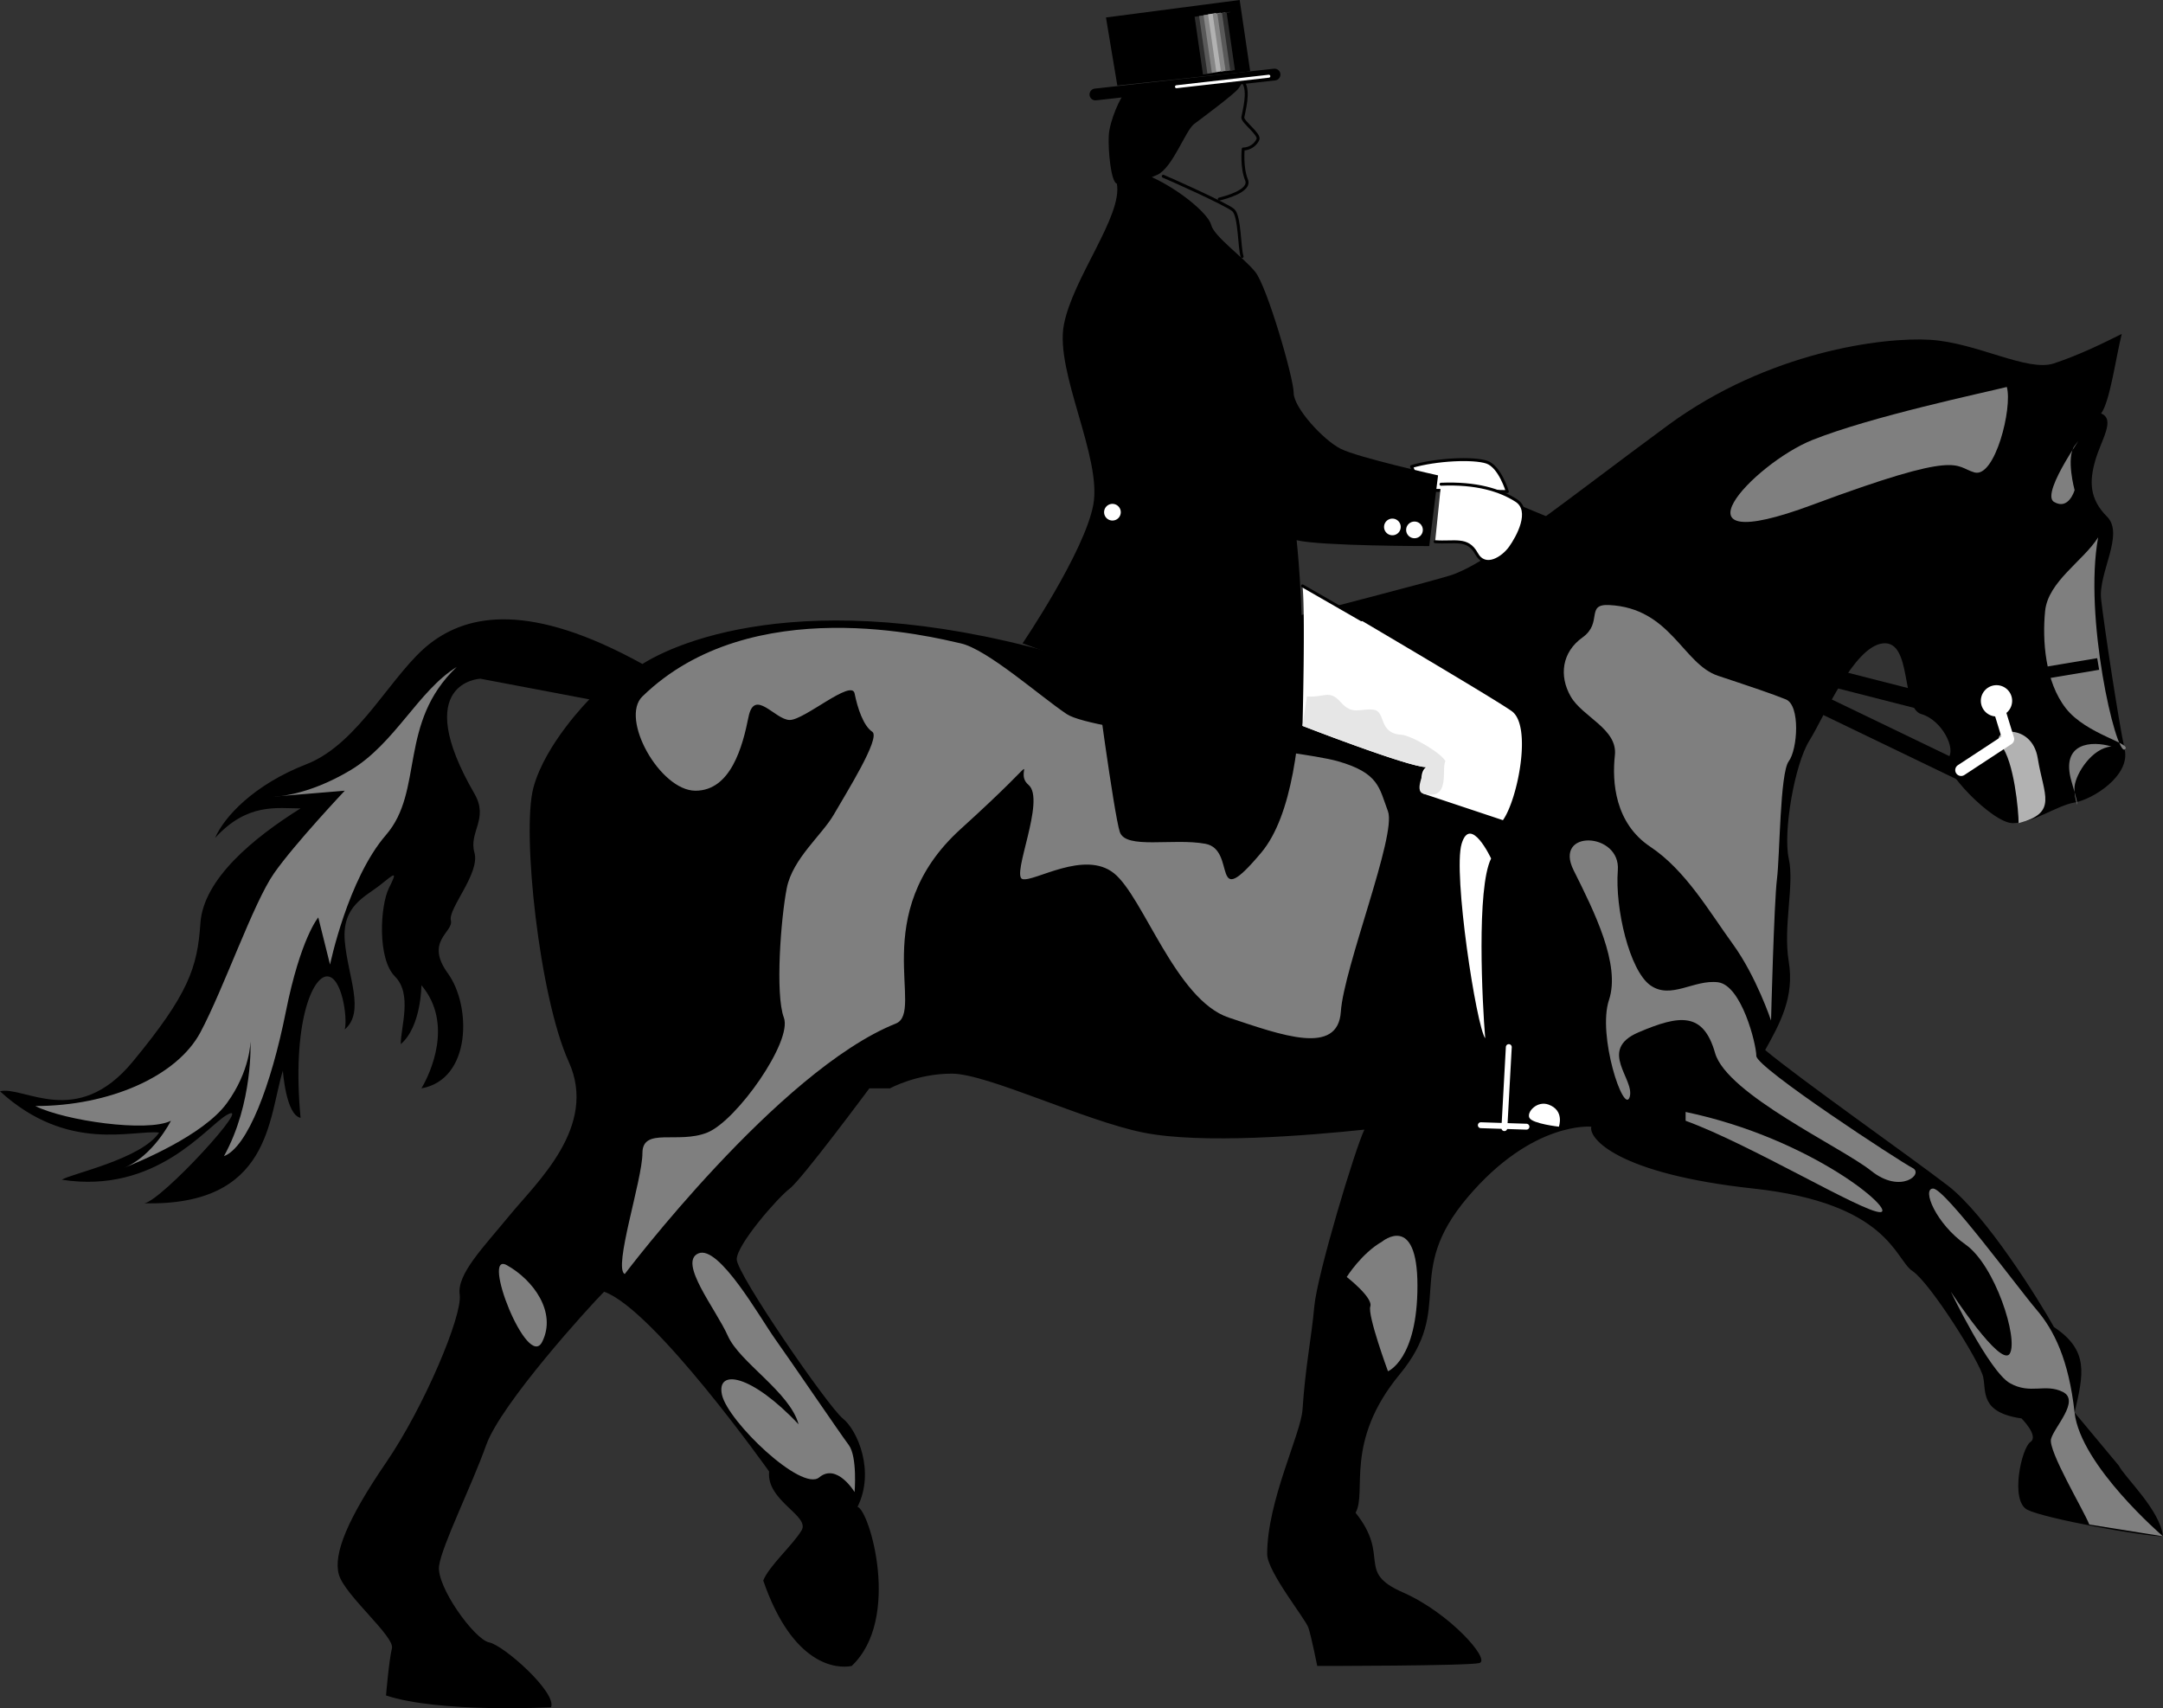
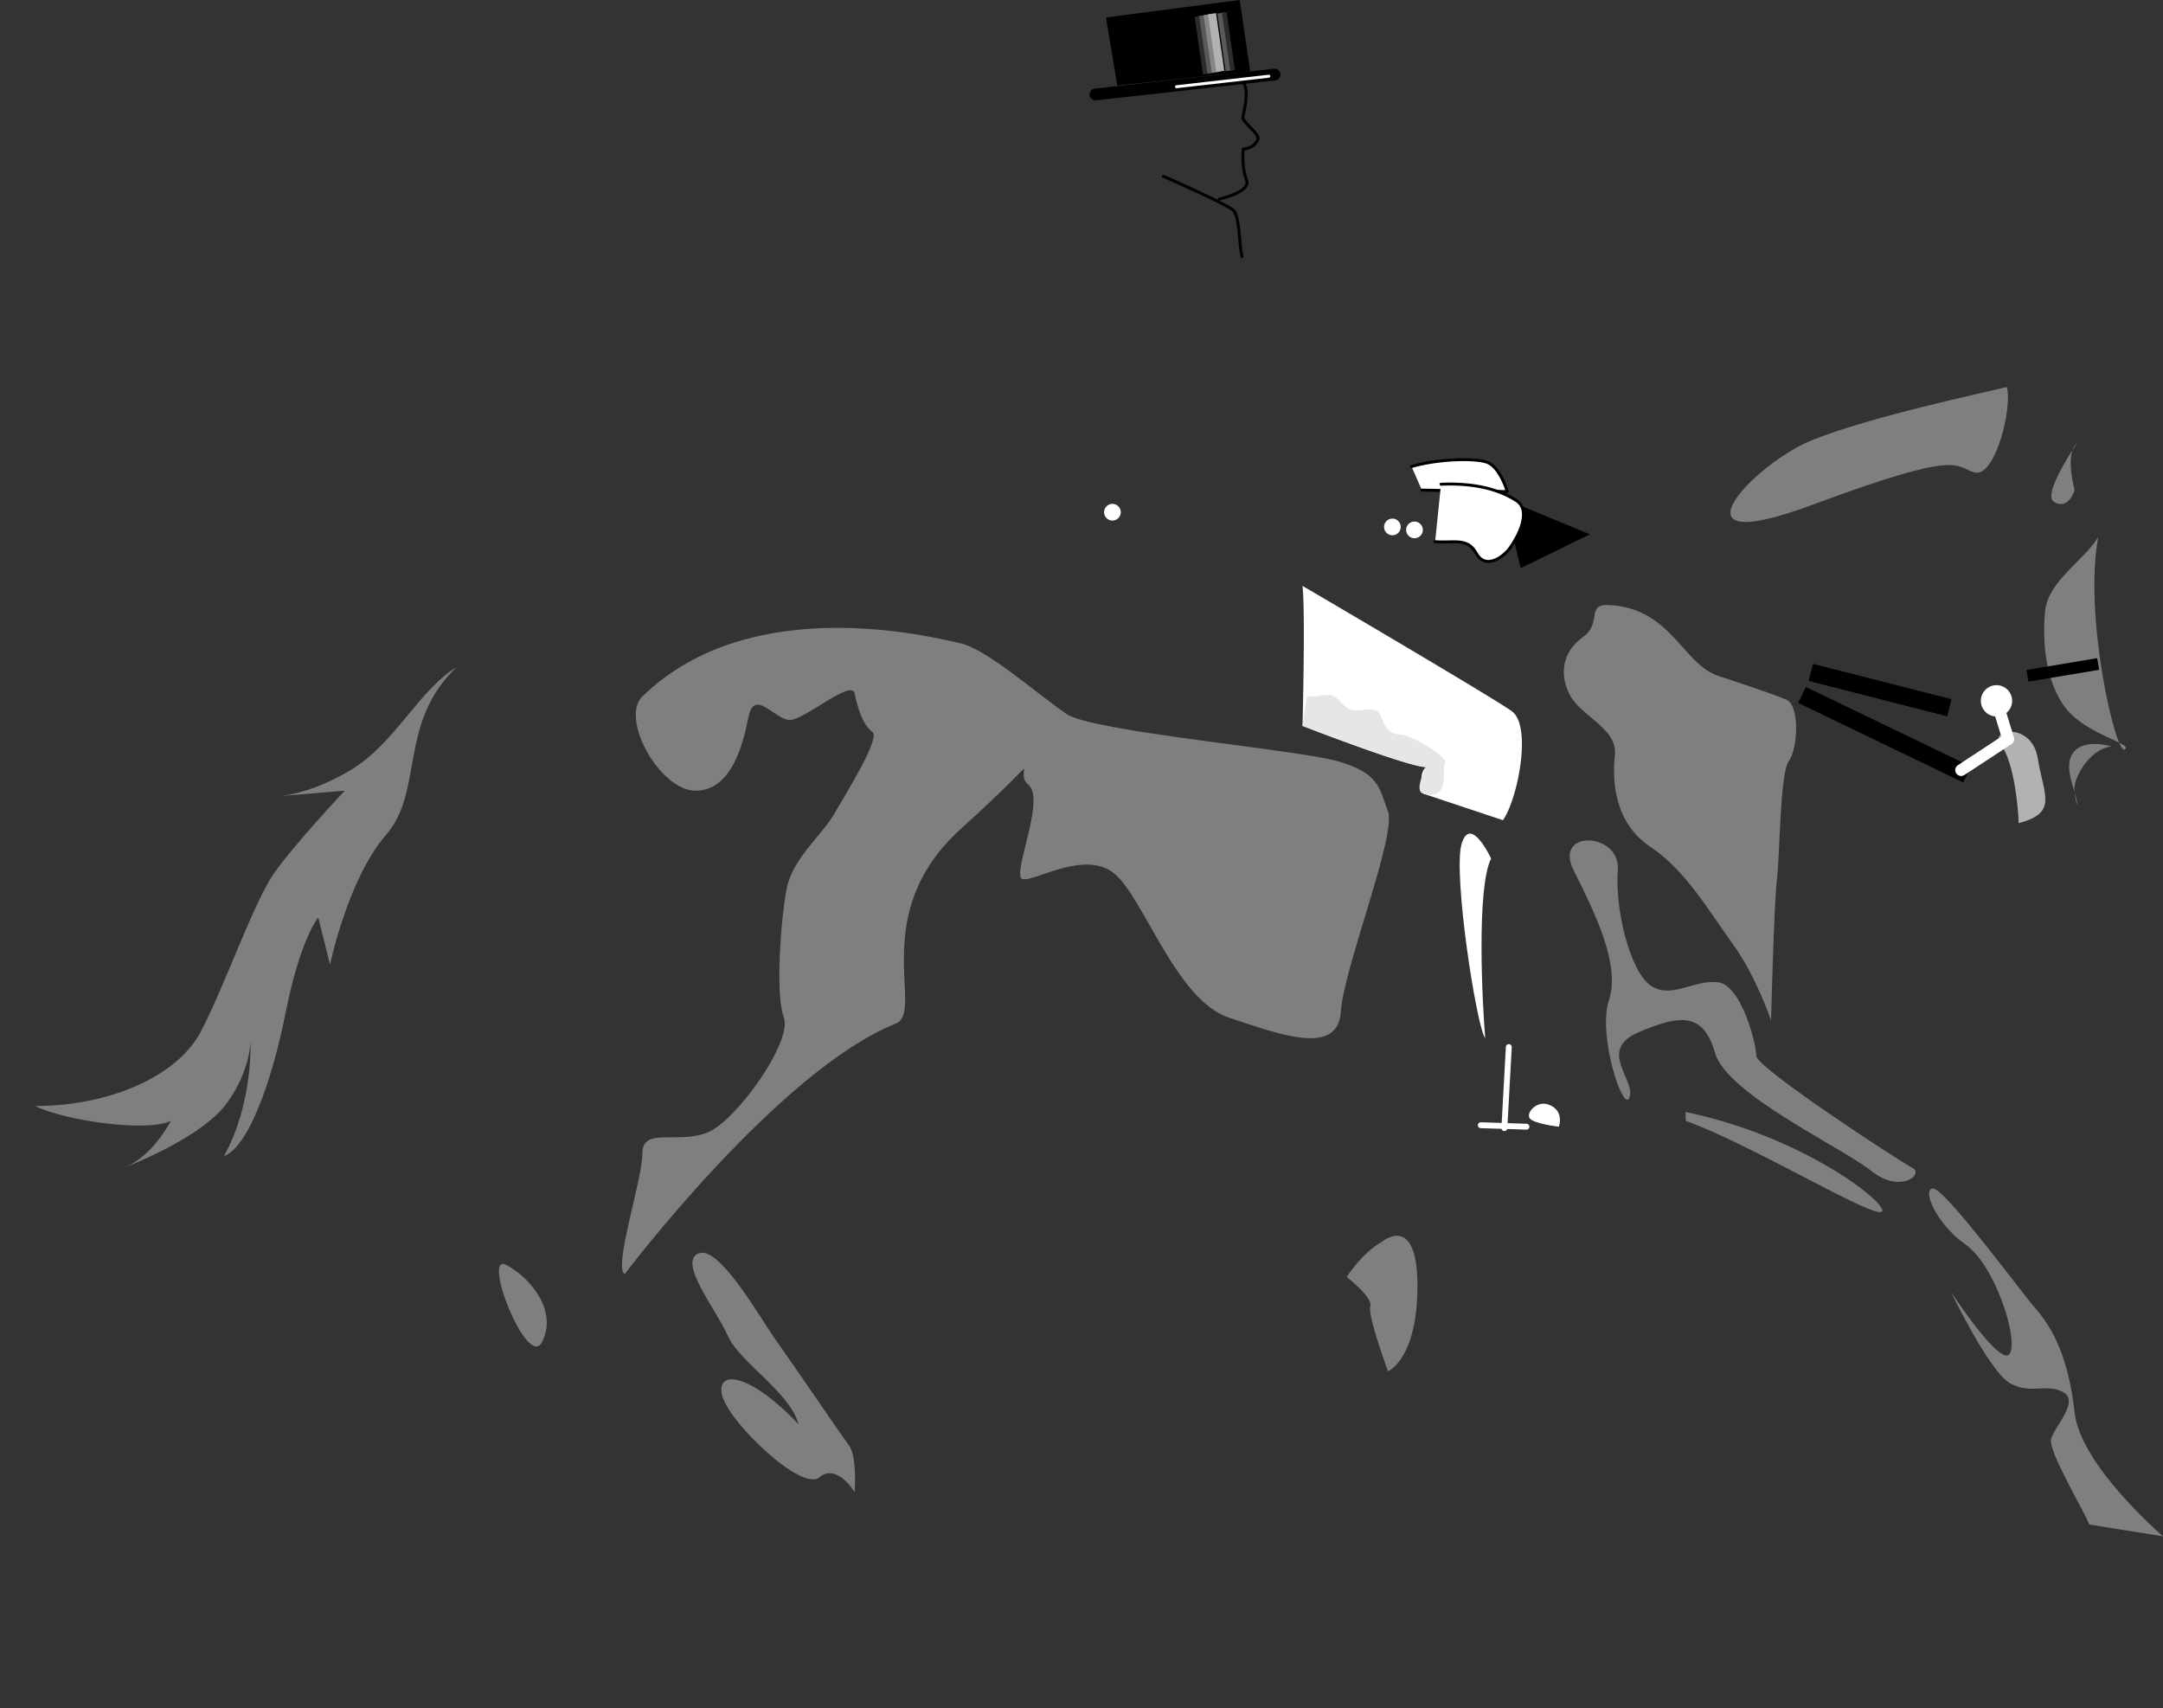
<svg xmlns="http://www.w3.org/2000/svg" width="256.898" height="202.869">
  <rect width="100%" height="100%" fill="#333333" stroke="none" />
  <path d="m178.672 59.258 10.152 4.199-8.226 4.023zm0 0" />
  <path fill="#fff" d="M167.648 55.406c2.977-.875 7.352-1.05 8.926-.523 1.574.523 2.45 3.5 2.45 3.5l-10.149-.176-1.227-2.8" />
-   <path fill="none" stroke="#000" stroke-linecap="round" stroke-linejoin="round" stroke-width=".35" d="M167.648 55.406c2.977-.875 7.352-1.05 8.926-.523 1.574.523 2.45 3.5 2.45 3.5l-10.149-.176Zm0 0" />
-   <path d="M133.785 10.781c-.7.614-2.012 3.59-2.098 5.34-.09 1.75.262 5.512.961 5.688.7.171 2.977-.176 4.813-1.051 1.84-.875 3.324-5.25 4.375-6.04 1.05-.784 4.715-3.507 5.25-4.198.613-.79.523-1.313.523-1.313l-13.824 1.574m112.613 156.977c1.051-4.551 1.75-7.352-2.449-10.153-1.75-3.148-8.05-13.296-12.601-16.796s-17.5-12.602-21.7-16.102c1.75-3.148 3.5-6.3 2.801-10.5-.699-4.2.7-9.102 0-12.25-.699-3.148.7-11.2 2.45-14 1.75-2.8 5.25-11.2 8.75-11.55 3.5-.348 2.101 7.698 4.55 8.402 2.45.699 4.2 4.199 3.149 5.25-1.051 1.046 5.25 7.699 7.699 7.699 2.453 0 5.25-2.102 7.351-2.45 2.102-.351 6.649-3.152 5.95-6.3-.7-3.153-2.45-14.7-2.801-17.852-.348-3.148 2.8-7.699.703-9.8-2.102-2.098-2.102-4.2-1.402-6.649.699-2.45 2.449-4.898.699-5.602 1.05-1.398 1.75-6.648 2.453-9.449-2.102 1.051-4.902 2.45-8.05 3.5-3.153 1.051-9.102-2.449-14.7-2.8-5.602-.348-19.25 1.402-31.152 10.152-11.899 8.75-21.348 16.449-25.899 17.847-4.55 1.403-41.648 10.852-41.648 10.852-31.153-10.148-48.653-3.852-54.25-.352C63 71.508 55.648 72.906 51.098 76.406c-4.547 3.5-8.399 11.903-14.7 14.352-6.3 2.449-9.8 6.3-10.847 8.75 3.847-4.2 7.347-3.5 10.148-3.5-5.601 3.5-11.55 8.398-11.898 13.648-.352 5.25-1.403 8.403-8.051 16.45-6.652 8.05-12.95 2.8-15.75 3.5 8.05 7.351 15.75 4.55 18.898 4.902-2.097 3.148-10.5 4.898-11.55 5.597 11.203 1.75 17.152-6.296 19.601-7.699 3.356-1.918-7.699 10.153-9.8 10.5 15.05.352 14.699-10.148 16.449-15.75 0 0 .351 5.25 2.101 5.602-1.05-11.2 1.399-16.801 3.149-16.801s2.453 4.898 2.101 6.3c2.45-2.1.352-6.3 0-10.5-.351-4.198 2.45-5.25 4.2-6.652 1.75-1.398 2.101-1.75 1.05.352-1.05 2.102-1.398 8.398.7 10.5 2.101 2.102.699 5.95.699 8.05 2.453-2.1 2.453-7 2.453-7 3.847 4.552 1.047 10.5 0 12.25 5.949-1.05 5.949-9.8 3.148-13.652-2.8-3.847.7-4.898.352-6.296-.352-1.403 3.5-5.602 2.797-8.051-.7-2.45 1.738-4.004 0-7-7.7-13.301.703-13.653.703-13.653L70 83.06s-5.25 5.25-6.652 10.5c-1.399 5.25.703 24.847 4.203 32.546 3.5 7.704-3.852 14.352-7 18.204-3.153 3.847-6.301 7-5.953 9.449.351 2.449-4.2 13.3-8.75 19.949-4.547 6.648-6.297 10.852-5.598 13.3.7 2.45 6.648 7.348 6.3 8.75-.35 1.4-.702 5.598-.702 5.598 6.3 2.102 19.601 1.403 19.601 1.403.7-1.75-5.601-7.352-7.351-7.703-1.75-.348-6.297-6.649-5.95-9.098.352-2.45 3.852-9.45 5.602-14.352 1.75-4.898 12.25-16.449 14-18.199 5.95 2.102 19.598 21.352 19.598 21.352-.348 3.5 4.902 5.25 3.851 7-1.05 1.75-3.851 4.199-4.55 5.949 3.5 10.148 8.75 10.5 10.5 10.148 5.949-5.597 2.101-18.546.699-18.898 2.101-4.2 0-9.102-1.75-10.5C98.348 167.06 87.5 151.31 87.5 149.56s4.898-7.352 6.3-8.403c1.4-1.05 9.45-11.898 9.45-11.898h2.45s3.148-1.75 7.35-1.75c4.2 0 15.75 5.597 22.75 7 7 1.398 19.598.347 26.25-.352-1.05 2.102-5.6 17.153-5.952 21-.348 3.852-1.047 7-1.399 12.25-.191 2.88-4.199 10.852-4.199 17.153 0 2.097 4.55 7.699 4.898 8.75.352 1.046 1.051 4.546 1.051 4.546s17.848 0 19.25-.347c1.399-.352-3.5-5.95-9.101-8.403-5.598-2.449-1.399-4.199-5.598-9.449 1.398-2.449-1.402-8.398 5.25-16.449 6.648-8.05.348-11.898 8.047-21C182 133.105 189 133.809 189 133.809c-.352 1.398 3.148 5.597 19.25 7.347 16.098 1.75 16.797 8.403 18.898 9.801 2.102 1.398 8.051 10.852 8.399 12.602.351 1.75-.348 4.199 4.55 4.898 0 0 2.102 2.102 1.051 2.8-1.05.7-2.449 7-.351 8.052 2.101 1.046 13.652 3.148 16.101 3.148-.351-3.148-4.55-7-5.25-8.398l-5.25-6.301" />
+   <path fill="none" stroke="#000" stroke-linecap="round" stroke-linejoin="round" stroke-width=".35" d="M167.648 55.406c2.977-.875 7.352-1.05 8.926-.523 1.574.523 2.45 3.5 2.45 3.5l-10.149-.176m0 0" />
  <path fill="#7f7f7f" d="M76.3 82.707c-2.714 2.64 2.098 11.2 6.298 11.2 4.203 0 5.601-5.25 6.3-8.75.7-3.5 3.153.35 4.903.35 1.75 0 7.347-4.902 7.699-3.152.348 1.75 1.05 3.852 2.098 4.551 1.05.7-3.149 7.352-4.547 9.801-1.403 2.45-4.903 5.25-5.602 8.75-.699 3.5-1.398 12.602-.351 15.398 1.05 2.801-5.598 12.25-9.098 13.653-3.5 1.398-7.7-.7-7.7 2.449 0 3.148-3.5 13.648-2.1 14.352 0 0 18.245-24.168 32.198-29.75 3.5-1.403-3.5-12.954 7.7-23.102 11.203-10.148 5.953-7 8.05-5.25 2.102 1.75-2.097 10.852-.699 11.2 1.399.35 7.352-3.5 10.852-.7s7.347 15.05 13.648 17.148c6.301 2.102 12.95 4.551 13.301-.699.348-5.25 6.648-21 5.598-23.8-1.051-2.797-1.051-4.547-5.95-5.95-4.898-1.398-29.05-3.5-32.199-5.597-3.148-2.102-9.449-7.704-12.601-8.403-3.149-.699-24.848-6.3-37.797 6.301m114.797-10.852c-2.817-.132-.7 2.102-3.149 3.852s-2.8 4.55-1.402 7c1.402 2.45 5.601 3.852 5.25 7-.348 3.148 0 8.05 4.203 10.852 4.2 2.796 7 7.699 9.797 11.546 2.8 3.852 4.55 9.102 4.55 9.102s.352-14 .7-16.8c.351-2.802.351-12.598 1.402-14 1.051-1.4 1.399-6.65-.351-7.348-1.75-.704-3.848-1.403-8.051-2.801-4.2-1.403-5.598-8.051-12.95-8.403m-26.949 75.602c-2.449 1.398-4.199 4.2-4.199 4.2s3.149 2.448 2.801 3.5c-.352 1.05 2.098 7.698 2.098 7.698s3.5-1.398 3.5-10.148-4.2-5.25-4.2-5.25" />
  <path fill="#7f7f7f" d="M204.047 116.656c-2.863-.355-5.598 2.102-8.047.352-2.453-1.75-4.203-9.102-3.852-13.653.352-4.546-7.699-4.898-5.25 0 2.45 4.903 5.602 11.204 4.2 15.403-1.399 4.199 1.75 13.648 2.449 11.55.703-2.101-3.848-5.601 1.05-7.703 4.903-2.097 7.7-2.449 9.102 2.454 1.399 4.898 15.051 11.199 18.551 14 3.5 2.796 6.297.347 4.898-.352-1.398-.7-18.55-11.898-18.55-13.3 0-1.4-1.75-8.4-4.551-8.75" />
  <path fill="#7f7f7f" d="M200.2 133.105c7.698 2.801 21 10.852 23.097 10.852 2.101 0-8.047-8.75-23.098-11.898m47.949 49c-.699-1.75-4.898-8.75-4.55-10.153.351-1.398 3.5-4.55 1.402-5.597-2.102-1.051-3.852.347-6.3-1.051-2.45-1.403-7-10.852-7-10.852s5.948 9.102 7 7.352c1.05-1.75-1.75-10.5-5.25-12.95-3.5-2.453-5.25-6.652-3.852-6.652 1.402 0 10.152 11.903 12.25 14.352 2.101 2.449 3.851 5.949 4.55 12.25.7 6.3 10.5 14.699 10.5 14.699l-8.75-1.398m1.052-117.25c-1.75 2.796-5.95 5.25-6.302 8.75-.351 3.5 0 8.398 2.45 11.546 2.449 3.153 8.05 4.204 7 4.903-1.051.699-4.899-15.75-3.149-25.2m-10.851-17.851c.699 2.45-1.399 10.852-3.848 10.148-2.453-.699-1.402-2.796-19.25 3.852-17.852 6.648-7-4.898 0-7.7 7-2.8 20.297-5.6 23.098-6.3m8.05 7c2.067-2.758-4.199 5.602-2.449 6.648 1.75 1.051 2.45-1.398 2.45-1.398s-1.051-3.852 0-5.25M94.848 169.156c-1.047-3.847-7-7.347-8.399-10.5-1.398-3.148-5.949-8.75-3.5-9.8 2.45-1.047 7.352 7.703 9.102 10.152 1.75 2.449 7.699 11.199 8.75 12.597 1.047 1.403.699 5.602.699 5.602s-2.102-3.5-4.2-1.75c-2.1 1.75-10.85-6.648-11.55-9.8-.7-3.15 3.5-2.45 9.098 3.5M60.2 150.258c-3.15-1.75 2.448 12.597 4.198 9.097 1.75-3.5-1.05-7.347-4.199-9.097M54.25 79.207c-4.55 2.8-7.352 9.102-12.602 12.25-5.25 3.148-9.097 3.148-9.097 3.148l8.398-.699s-5.949 6.301-8.398 9.801c-2.453 3.5-5.953 13.648-8.75 18.898-2.801 5.25-10.852 8.75-19.602 8.75 3.5 1.75 13.301 3.153 16.102 1.75 0 0-2.102 4.204-5.602 5.602 1.75-.7 9.45-3.852 12.25-7.7 2.801-3.85 2.801-7.35 2.801-7.35s.348 7.35-3.152 13.652c2.8-1.051 5.601-8.403 7.351-17.153 1.75-8.75 3.852-11.199 3.852-11.199l1.398 5.602s2.102-10.153 6.649-15.403c4.55-5.25 1.402-13.3 8.402-19.949m196.523 9.449c-2.273-.699-6.125-.523-4.726 4.2 1.402 4.726.176 2.101.351.527.176-1.574 2.102-4.551 4.375-4.727" />
  <path fill="#b2b2b2" d="M239.75 97.758c0-1.403-.527-7.352-2.102-9.278-1.574-1.921 3.676-2.796 4.375 1.579.7 4.375 2.45 6.472-2.273 7.699" />
  <path fill="none" stroke="#000" stroke-width="1.4" d="m240.797 80.258 8.402-1.403" />
  <path fill="none" stroke="#000" stroke-width="2.1" d="m233.625 91.98-19.602-9.449m17.5 1.524-16.449-4.2" />
-   <path d="M136.148 20.758c3.5 1.398 7.352 4.55 7.7 5.949.351 1.398 3.851 3.852 5.25 5.602 1.402 1.75 4.55 12.597 4.55 14.347s3.5 5.602 5.602 6.653c2.098 1.046 11.547 3.148 11.547 3.148l-1.047 8.398s-12.95 0-15.75-.699c0 0 3.148 28.352-4.2 37.102-6.183 7.36-2.8-.352-6.652-1.051-3.847-.7-9.449.7-10.148-1.398-.7-2.102-2.977-19.25-2.977-19.25l-8.574-3.153s7.352-10.847 8.399-16.449c1.05-5.602-4.547-15.75-3.5-21.352 1.05-5.597 7-12.949 6.3-16.796l3.5-1.051" />
  <path fill="#fff" d="M132.125 61.82a.987.987 0 0 0 .988-.988.99.99 0 0 0-1.98 0 .99.99 0 0 0 .992.988M168 63.922a.99.99 0 1 0-.004-1.98.99.99 0 0 0 .004 1.98m-2.625-.352a.987.987 0 0 0 .988-.988.99.99 0 0 0-1.98 0 .99.99 0 0 0 .992.988M154.7 69.582s22.398 13.125 24.847 14.875c2.453 1.75.703 10.5-1.047 12.95l-9.453-3.15s-.7-2.448.351-3.152c-2.101 0-14.699-4.898-14.699-4.898s.352-13.477 0-16.625" />
  <path fill="#e6e6e6" d="M169.047 94.258c-1.195-.317.351-3.153.351-3.153-2.101 0-14.699-4.898-14.699-4.898l.524-3.5c2.101.176 2.625-.875 4.027.7 1.398 1.573 2.273.698 3.848.874 1.574.176.527 2.801 3.324 2.977 1.215.074 4.812 2.207 5.25 3.148-.524.875.703 4.727-2.625 3.852" />
  <path fill="#fff" d="M177.098 101.957c-1.75 3.5-1.051 17.148-.7 21.352-1.05-1.403-3.851-19.602-2.8-23.102 1.05-3.5 3.5 1.75 3.5 1.75" />
  <path fill="none" stroke="#fff" stroke-linecap="round" stroke-linejoin="round" stroke-width=".7" d="m179.2 124.355-.528 9.625m-2.797-.347 5.422.176" />
  <path fill="#fff" d="M183.922 131.184c-1.356-.496-2.625.875-2.274 1.574.352.699 3.5 1.05 3.5 1.05s.7-1.925-1.226-2.624" />
  <path fill="none" stroke="#000" stroke-linecap="round" stroke-linejoin="round" stroke-width=".35" d="M147.7 9.82c.698 1.051.038 3.34-.09 4.114-.086.523 2.058 2.011 1.796 2.625-.261.609-.96 1.136-1.75 1.136m0 0s-.219 2.188.395 3.676c.535 1.305-2.54 2.098-3.238 2.274" />
  <path d="m132.703 10.16-1.348-8.086L147.235 0l1.25 8.473" />
  <path fill="none" stroke="#000" stroke-linecap="round" stroke-linejoin="round" stroke-width="1.4" d="m151.375 8.855-21.273 2.364" />
  <path d="m142.344 8.941-.985-6.847.95-.157.984 6.848-.95.156" />
  <path fill="#2c2c2c" d="m142.84 1.84.984 6.851-.949.157-.988-6.852.953-.156" />
  <path fill="#595959" d="m143.367 1.746.985 6.848-.95.156-.984-6.848.95-.156" />
  <path fill="#868686" d="m143.898 1.648.985 6.848-.95.16-.988-6.851.953-.157" />
  <path fill="#b2b2b2" d="m144.46 8.559-.983-6.852.949-.156.984 6.851-.95.157" />
-   <path fill="#868686" d="m144.98 1.504.985 6.851-.95.157-.984-6.852.95-.156" />
  <path fill="#595959" d="m145.535 1.457.985 6.848-.954.156-.984-6.848.953-.156" />
  <path fill="#2c2c2c" d="m146.086 1.406.984 6.852-.949.156-.984-6.852.949-.156" />
  <path d="m146.676 8.367-.985-6.851.95-.157.984 6.852-.95.156" />
  <path fill="none" stroke="#fff" stroke-linecap="round" stroke-linejoin="round" stroke-width=".35" d="m139.727 10.3 10.972-1.25" />
  <path fill="none" stroke="#000" stroke-linecap="round" stroke-linejoin="round" stroke-width=".35" d="M147.523 30.469c-.347-1.051-.261-4.813-1.05-5.512-.786-.7-7.817-3.828-8.313-4.023" />
  <path fill="#fff" stroke="#000" stroke-linecap="round" stroke-linejoin="round" stroke-width=".35" d="M171.148 57.508c4.2-.176 7 .699 8.926 1.926 1.926 1.222.176 4.375-.699 5.597-.875 1.227-2.977 2.625-4.027.7-1.051-1.922-2.625-1.223-4.899-1.399" />
-   <path fill="none" stroke="#000" stroke-linecap="round" stroke-linejoin="round" stroke-width=".35" d="m154.7 69.582 7 4.023" />
  <path fill="#fff" d="M237.125 85.09a1.858 1.858 0 1 0-.005-3.716 1.858 1.858 0 0 0 .005 3.716" />
  <path fill="none" stroke="#fff" stroke-linecap="round" stroke-linejoin="round" stroke-width="1.4" d="m237.125 83.23 1.398 4.551-5.601 3.676" />
</svg>